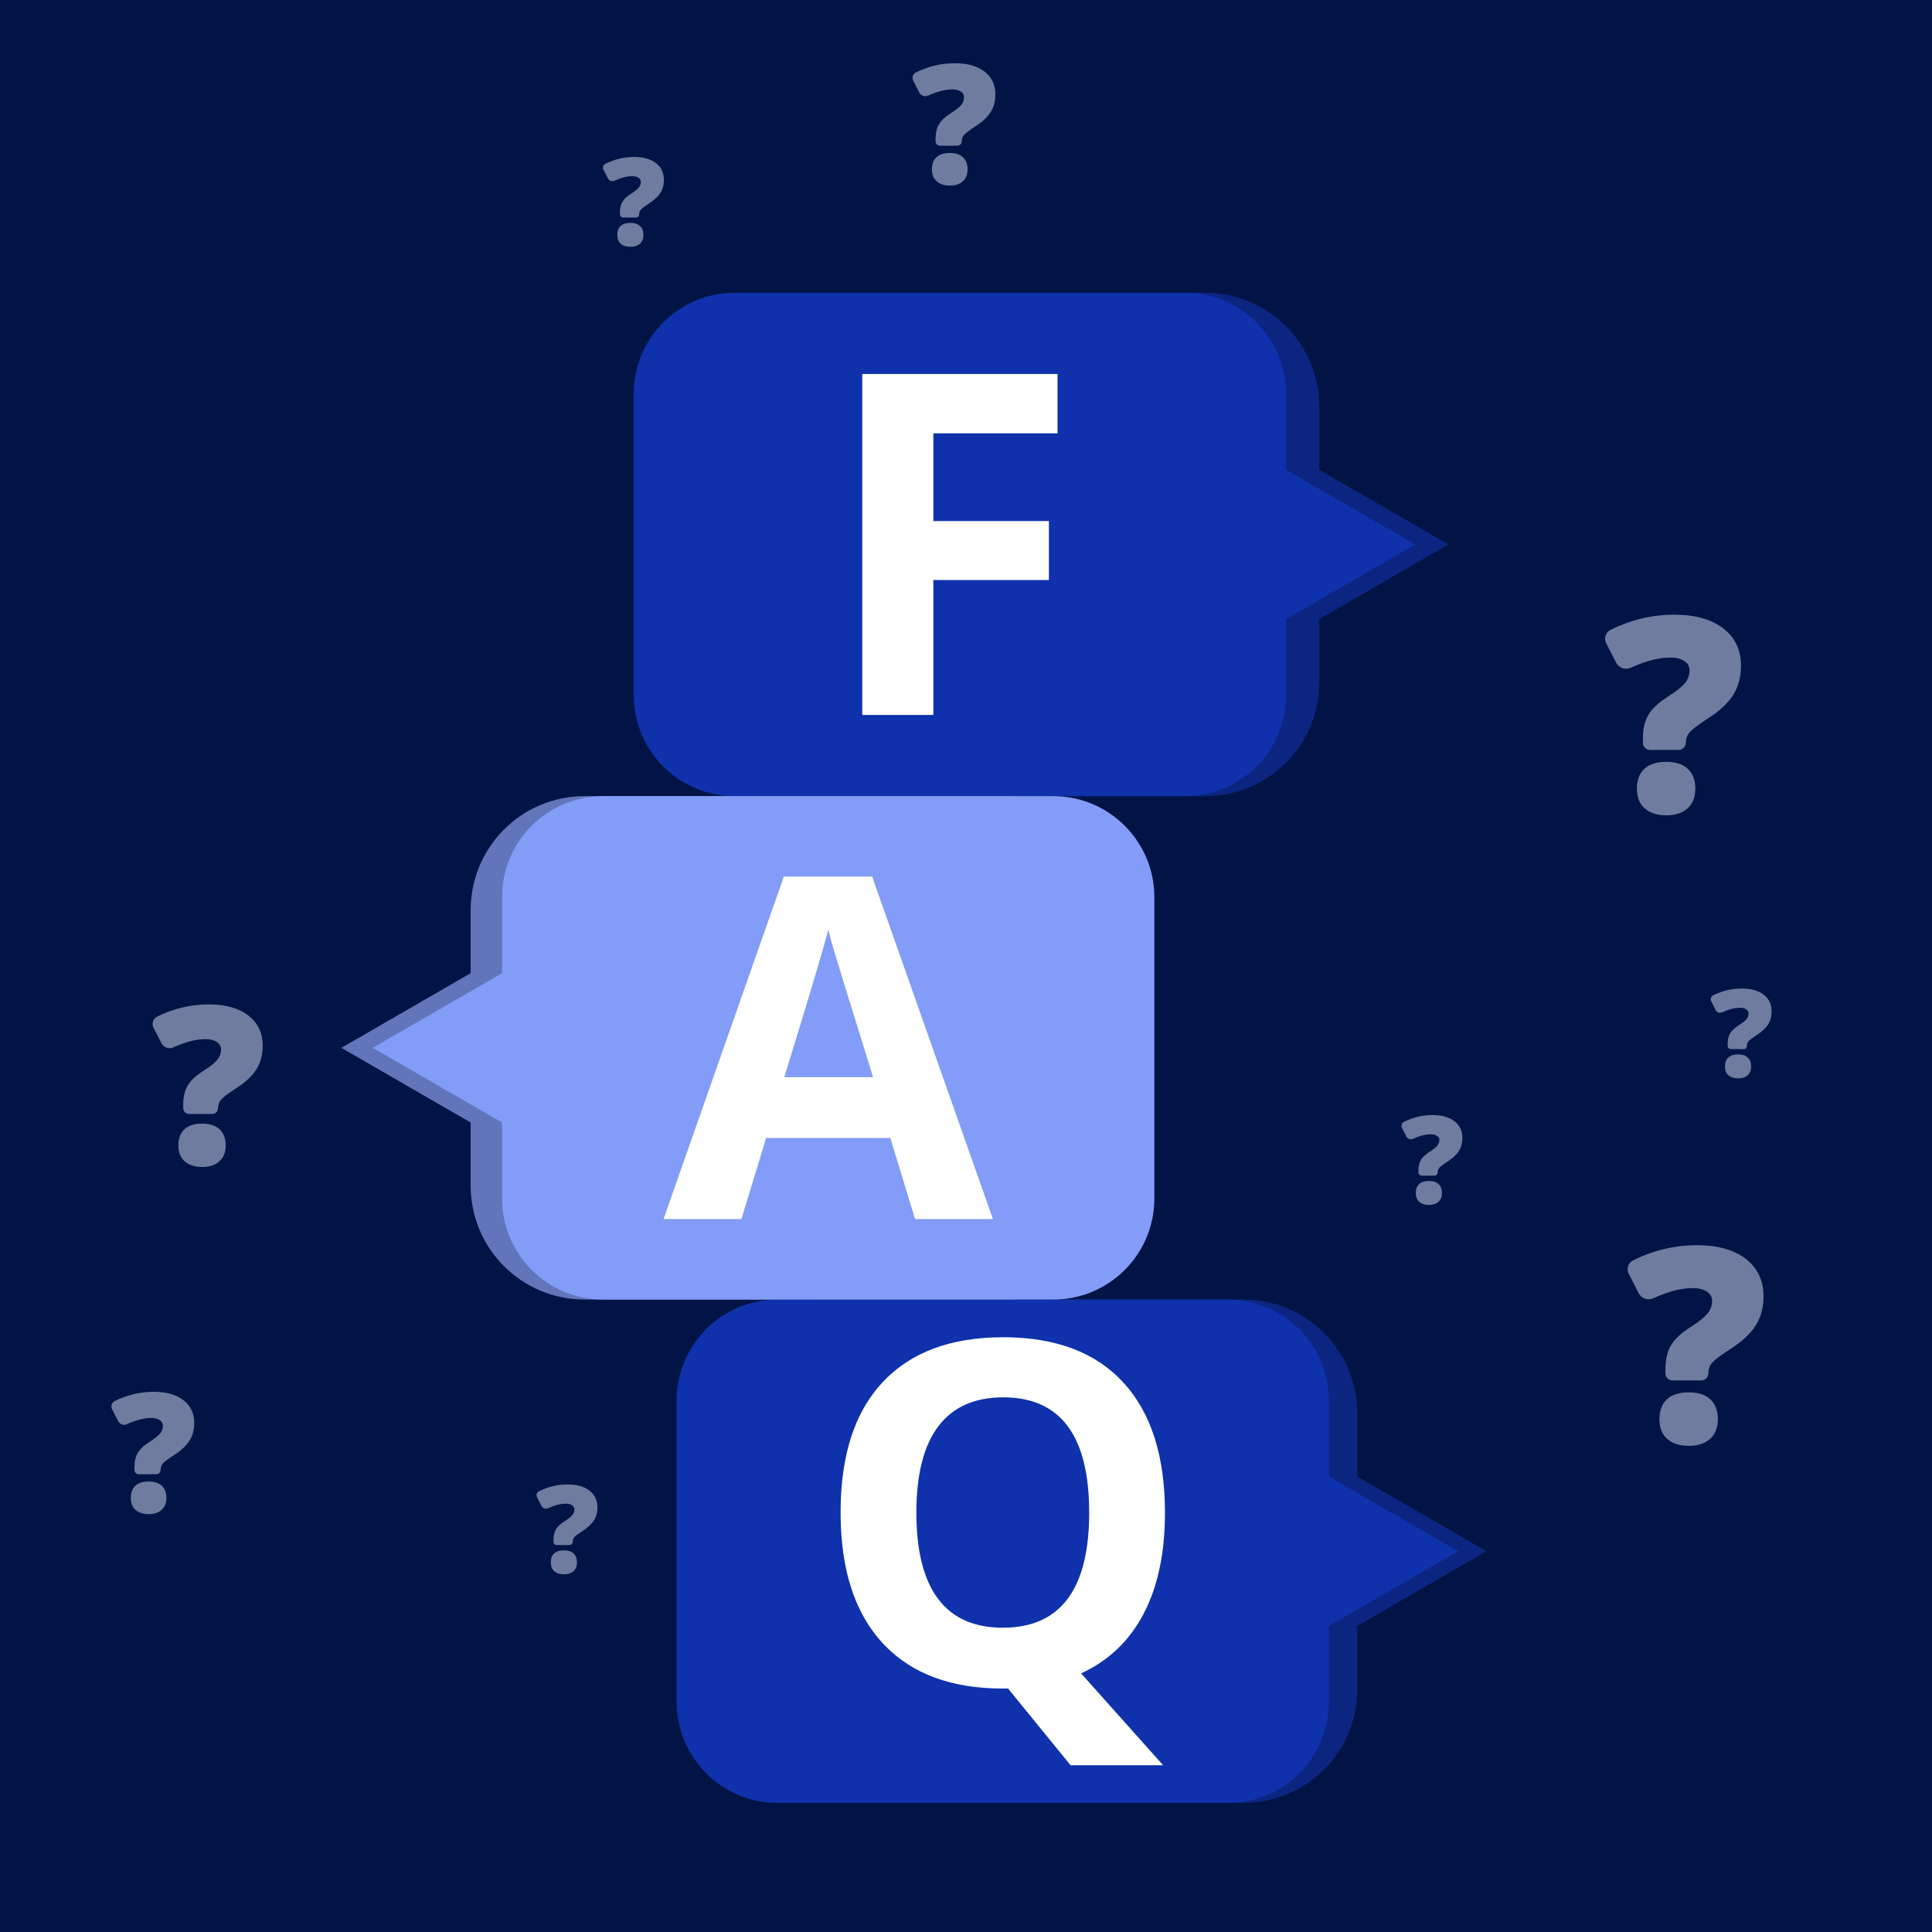
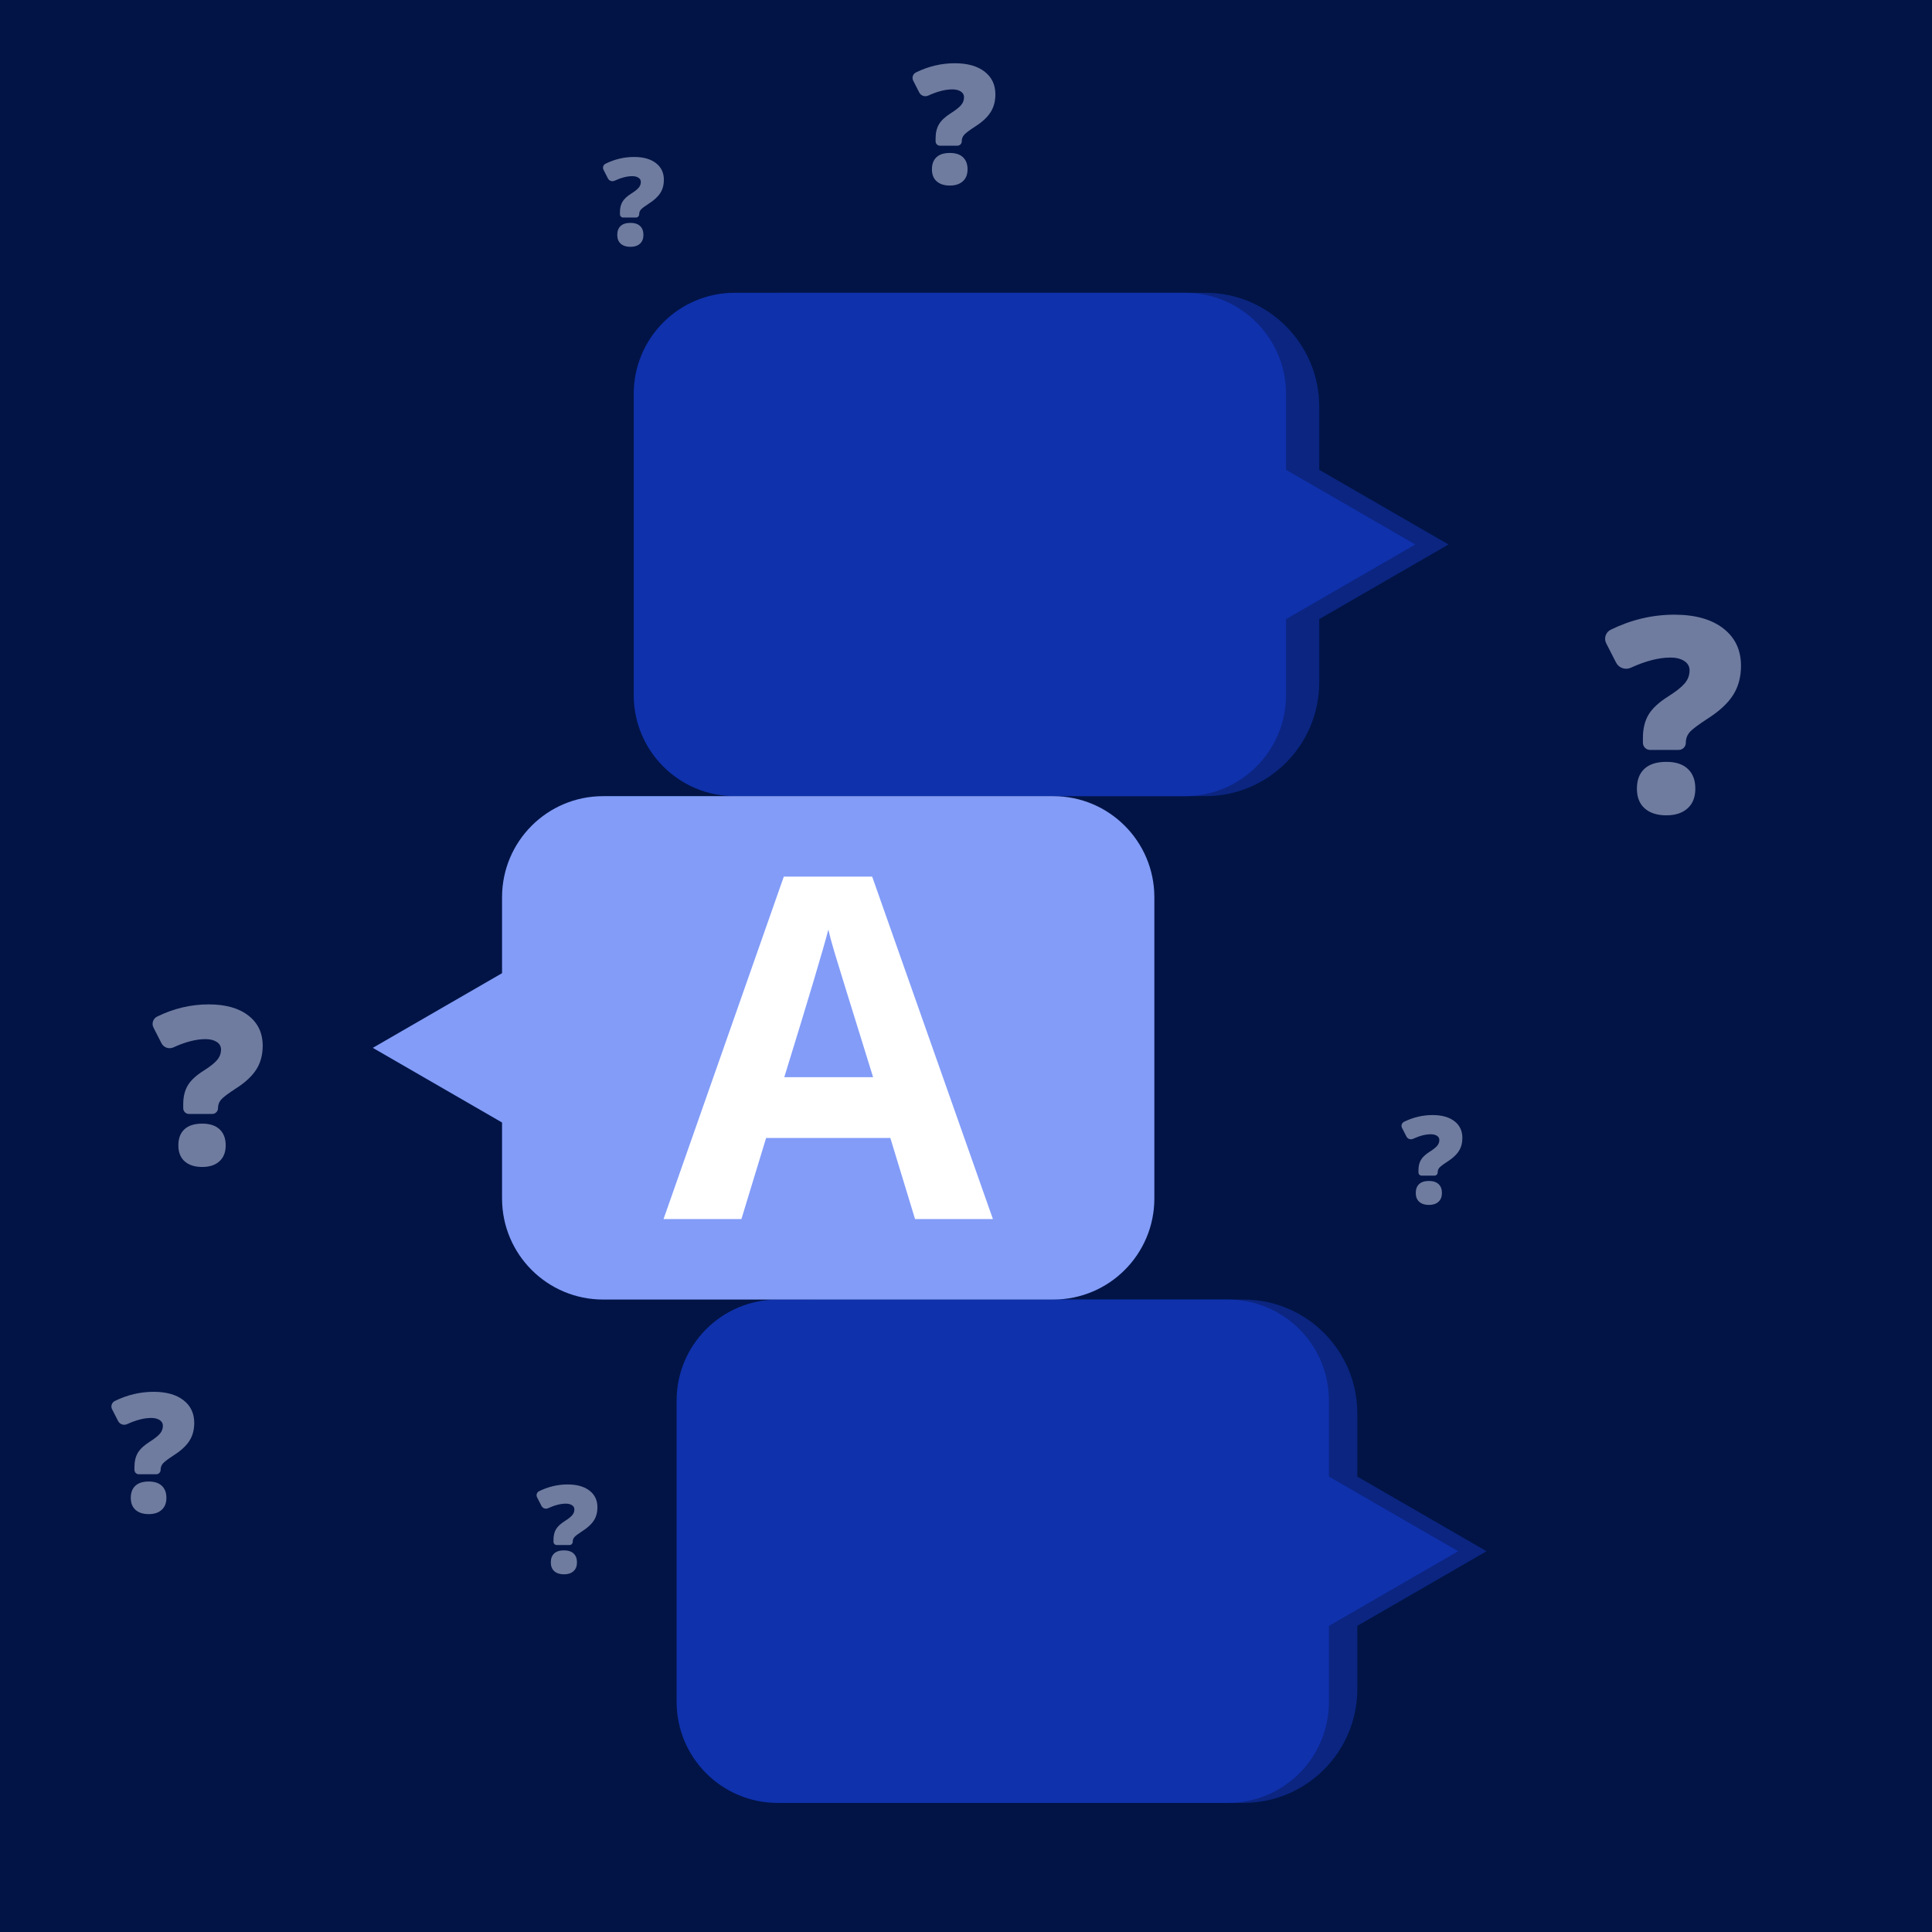
<svg xmlns="http://www.w3.org/2000/svg" width="412" height="412" viewBox="0 0 412 412" fill="none">
  <rect width="412" height="412" fill="#011445" />
  <g opacity="0.5">
-     <path d="M356.679 294.378C355.839 294.378 355.158 293.697 355.158 292.857V291.814C355.158 289.865 355.555 288.22 356.349 286.877C357.143 285.536 358.553 284.228 360.578 282.956C362.186 281.942 363.342 281.028 364.047 280.213C364.752 279.397 365.105 278.463 365.105 277.409C365.105 276.569 364.727 275.905 363.973 275.416C363.218 274.926 362.236 274.681 361.025 274.681C358.552 274.681 355.735 275.405 352.573 276.852C351.403 277.387 350.019 276.905 349.433 275.758L347.327 271.635C346.785 270.573 347.221 269.276 348.291 268.75C352.649 266.61 357.173 265.539 361.863 265.539C366.292 265.539 369.767 266.514 372.29 268.462C374.812 270.41 376.073 273.065 376.073 276.424C376.073 278.831 375.511 280.913 374.39 282.672C373.269 284.432 371.477 286.098 369.014 287.667C366.929 289.02 365.623 290.01 365.097 290.635C364.571 291.262 364.308 292.003 364.308 292.857C364.308 293.697 363.627 294.378 362.788 294.378H356.679ZM353.876 302.639C353.876 300.813 354.408 299.404 355.471 298.412C356.534 297.419 358.099 296.923 360.165 296.923C362.152 296.923 363.677 297.424 364.74 298.426C365.802 299.429 366.335 300.833 366.335 302.639C366.335 304.446 365.783 305.845 364.68 306.838C363.578 307.83 362.073 308.327 360.165 308.327C358.198 308.327 356.658 307.835 355.545 306.853C354.433 305.871 353.876 304.466 353.876 302.639Z" fill="#DEE4FC" />
    <path d="M351.874 159.921C351.034 159.921 350.354 159.24 350.354 158.4V157.357C350.354 155.408 350.75 153.763 351.544 152.42C352.338 151.079 353.748 149.771 355.774 148.499C357.382 147.485 358.538 146.571 359.243 145.755C359.948 144.94 360.3 144.006 360.3 142.952C360.3 142.112 359.923 141.448 359.169 140.958C358.413 140.469 357.431 140.224 356.22 140.224C353.747 140.224 350.93 140.948 347.768 142.395C346.598 142.93 345.214 142.448 344.629 141.301L342.522 137.178C341.98 136.116 342.416 134.819 343.486 134.293C347.844 132.153 352.368 131.082 357.059 131.082C361.487 131.082 364.962 132.057 367.485 134.005C370.007 135.953 371.268 138.608 371.268 141.967C371.268 144.374 370.707 146.456 369.585 148.215C368.464 149.975 366.672 151.641 364.21 153.21C362.124 154.563 360.818 155.553 360.292 156.178C359.766 156.805 359.503 157.546 359.503 158.4C359.503 159.24 358.823 159.921 357.983 159.921H351.874ZM349.072 168.182C349.072 166.356 349.603 164.947 350.666 163.954C351.729 162.962 353.294 162.466 355.361 162.466C357.348 162.466 358.873 162.967 359.935 163.969C360.998 164.972 361.53 166.376 361.53 168.182C361.53 169.989 360.978 171.388 359.876 172.381C358.773 173.373 357.268 173.869 355.361 173.869C353.393 173.869 351.853 173.377 350.741 172.396C349.628 171.414 349.072 170.009 349.072 168.182Z" fill="#DEE4FC" />
    <path d="M40.306 237.554C39.625 237.554 39.074 237.002 39.074 236.322V235.476C39.074 233.898 39.395 232.564 40.039 231.477C40.682 230.39 41.824 229.33 43.465 228.299C44.769 227.478 45.705 226.737 46.276 226.076C46.848 225.416 47.133 224.659 47.133 223.804C47.133 223.124 46.828 222.586 46.216 222.189C45.604 221.793 44.808 221.594 43.828 221.594C41.824 221.594 39.541 222.18 36.979 223.353C36.031 223.787 34.909 223.396 34.435 222.467L32.728 219.126C32.289 218.266 32.642 217.214 33.509 216.789C37.04 215.054 40.706 214.186 44.507 214.187C48.095 214.187 50.911 214.976 52.955 216.555C54.998 218.134 56.02 220.284 56.02 223.007C56.02 224.957 55.565 226.644 54.657 228.07C53.748 229.495 52.296 230.845 50.301 232.117C48.611 233.213 47.553 234.015 47.127 234.522C46.7 235.03 46.487 235.63 46.487 236.322C46.487 237.003 45.936 237.554 45.255 237.554L40.306 237.554ZM38.035 244.248C38.035 242.769 38.465 241.627 39.327 240.823C40.188 240.018 41.457 239.616 43.131 239.616C44.741 239.616 45.977 240.023 46.838 240.835C47.699 241.647 48.13 242.785 48.13 244.248C48.13 245.712 47.682 246.846 46.789 247.65C45.896 248.454 44.677 248.857 43.131 248.857C41.537 248.857 40.289 248.458 39.388 247.663C38.486 246.867 38.035 245.728 38.035 244.248Z" fill="#DEE4FC" />
    <path d="M29.6 314.384C29.088 314.384 28.673 313.969 28.673 313.457V312.821C28.673 311.633 28.915 310.63 29.399 309.812C29.883 308.994 30.743 308.197 31.977 307.422C32.957 306.804 33.662 306.247 34.092 305.75C34.521 305.253 34.736 304.683 34.736 304.041C34.736 303.529 34.506 303.124 34.046 302.826C33.586 302.527 32.987 302.378 32.249 302.378C30.742 302.378 29.025 302.819 27.098 303.701C26.384 304.027 25.541 303.733 25.184 303.035L23.9 300.521C23.57 299.874 23.835 299.083 24.488 298.763C27.144 297.458 29.901 296.806 32.76 296.806C35.46 296.806 37.578 297.4 39.115 298.587C40.653 299.775 41.422 301.393 41.422 303.441C41.422 304.907 41.079 306.176 40.396 307.249C39.712 308.322 38.62 309.337 37.119 310.294C35.848 311.118 35.052 311.721 34.731 312.103C34.411 312.485 34.251 312.936 34.251 313.457C34.251 313.969 33.836 314.384 33.324 314.384H29.6ZM27.892 319.419C27.892 318.306 28.216 317.447 28.864 316.842C29.512 316.238 30.466 315.935 31.725 315.935C32.936 315.935 33.866 316.241 34.514 316.852C35.161 317.463 35.486 318.319 35.486 319.419C35.486 320.521 35.149 321.374 34.477 321.978C33.805 322.584 32.888 322.886 31.725 322.886C30.526 322.886 29.587 322.586 28.909 321.988C28.231 321.389 27.892 320.533 27.892 319.419Z" fill="#DEE4FC" />
    <path d="M200.444 31.068C199.932 31.068 199.517 30.652 199.517 30.14V29.504C199.517 28.317 199.759 27.314 200.243 26.496C200.727 25.678 201.586 24.881 202.821 24.105C203.801 23.488 204.506 22.93 204.936 22.433C205.365 21.936 205.58 21.367 205.58 20.724C205.58 20.212 205.35 19.808 204.89 19.509C204.43 19.211 203.831 19.061 203.093 19.061C201.586 19.061 199.869 19.503 197.941 20.385C197.228 20.711 196.385 20.417 196.028 19.718L194.744 17.205C194.413 16.558 194.679 15.767 195.331 15.447C197.988 14.142 200.745 13.489 203.604 13.489C206.303 13.489 208.422 14.083 209.959 15.271C211.496 16.458 212.265 18.076 212.265 20.124C212.265 21.591 211.923 22.86 211.239 23.933C210.556 25.005 209.464 26.02 207.963 26.977C206.692 27.802 205.896 28.405 205.575 28.786C205.254 29.168 205.094 29.62 205.094 30.14C205.094 30.652 204.679 31.068 204.167 31.068H200.444ZM198.736 36.103C198.736 34.99 199.06 34.131 199.708 33.526C200.356 32.921 201.31 32.619 202.569 32.619C203.78 32.619 204.71 32.924 205.358 33.535C206.005 34.146 206.33 35.002 206.33 36.103C206.33 37.204 205.993 38.057 205.321 38.662C204.649 39.267 203.732 39.569 202.569 39.569C201.37 39.569 200.431 39.27 199.753 38.672C199.075 38.073 198.736 37.217 198.736 36.103Z" fill="#DEE4FC" />
    <path d="M303.168 250.703C302.792 250.703 302.487 250.398 302.487 250.022V249.554C302.487 248.682 302.665 247.945 303.02 247.344C303.376 246.743 304.007 246.157 304.914 245.587C305.634 245.133 306.152 244.724 306.468 244.359C306.784 243.994 306.941 243.575 306.941 243.103C306.941 242.727 306.772 242.43 306.435 242.21C306.096 241.991 305.656 241.881 305.114 241.881C304.007 241.881 302.745 242.206 301.329 242.854C300.805 243.093 300.185 242.877 299.923 242.364L298.98 240.517C298.737 240.042 298.932 239.461 299.411 239.225C301.363 238.267 303.389 237.787 305.49 237.787C307.473 237.787 309.029 238.224 310.159 239.096C311.289 239.969 311.853 241.158 311.853 242.662C311.853 243.74 311.602 244.672 311.1 245.46C310.597 246.249 309.795 246.995 308.692 247.698C307.758 248.303 307.173 248.747 306.938 249.027C306.702 249.307 306.584 249.639 306.584 250.022C306.584 250.398 306.279 250.703 305.903 250.703H303.168ZM301.913 254.403C301.913 253.585 302.151 252.954 302.627 252.509C303.103 252.065 303.804 251.842 304.729 251.842C305.619 251.842 306.302 252.067 306.778 252.516C307.254 252.965 307.492 253.594 307.492 254.402C307.492 255.212 307.245 255.838 306.751 256.283C306.258 256.727 305.584 256.95 304.729 256.95C303.848 256.95 303.158 256.729 302.66 256.29C302.162 255.85 301.913 255.221 301.913 254.403Z" fill="#DEE4FC" />
    <path d="M118.715 329.477C118.339 329.477 118.034 329.172 118.034 328.796V328.329C118.034 327.456 118.211 326.719 118.567 326.118C118.923 325.517 119.554 324.932 120.461 324.362C121.181 323.908 121.699 323.498 122.015 323.133C122.331 322.768 122.488 322.35 122.488 321.877C122.488 321.502 122.319 321.204 121.981 320.985C121.643 320.766 121.203 320.656 120.661 320.656C119.554 320.656 118.292 320.98 116.876 321.628C116.352 321.868 115.732 321.652 115.47 321.138L114.526 319.292C114.283 318.816 114.479 318.235 114.958 318C116.91 317.041 118.936 316.562 121.036 316.562C123.02 316.562 124.576 316.998 125.706 317.871C126.835 318.743 127.4 319.932 127.4 321.437C127.4 322.514 127.149 323.447 126.647 324.235C126.144 325.023 125.342 325.769 124.239 326.472C123.305 327.078 122.72 327.521 122.485 327.801C122.249 328.082 122.131 328.414 122.131 328.796C122.131 329.172 121.826 329.477 121.45 329.477H118.715ZM117.46 333.177C117.46 332.359 117.698 331.728 118.174 331.284C118.65 330.839 119.351 330.617 120.276 330.617C121.166 330.617 121.849 330.841 122.325 331.29C122.801 331.739 123.039 332.368 123.039 333.177C123.039 333.986 122.792 334.613 122.298 335.057C121.805 335.502 121.131 335.724 120.276 335.724C119.395 335.724 118.705 335.504 118.207 335.064C117.709 334.624 117.46 333.995 117.46 333.177Z" fill="#DEE4FC" />
-     <path d="M369.105 223.718C368.729 223.718 368.424 223.413 368.424 223.037V222.57C368.424 221.697 368.602 220.96 368.958 220.359C369.313 219.758 369.945 219.173 370.852 218.603C371.572 218.149 372.09 217.739 372.405 217.374C372.721 217.009 372.879 216.591 372.879 216.119C372.879 215.743 372.71 215.445 372.372 215.226C372.034 215.007 371.594 214.897 371.052 214.897C369.944 214.897 368.682 215.221 367.267 215.869C366.743 216.109 366.123 215.893 365.86 215.38L364.917 213.533C364.674 213.057 364.869 212.476 365.349 212.241C367.3 211.282 369.326 210.803 371.427 210.803C373.41 210.803 374.967 211.239 376.097 212.112C377.226 212.984 377.791 214.173 377.791 215.678C377.791 216.755 377.539 217.688 377.037 218.476C376.535 219.264 375.732 220.01 374.629 220.713C373.695 221.319 373.111 221.762 372.875 222.042C372.639 222.323 372.522 222.655 372.522 223.037C372.522 223.413 372.217 223.718 371.841 223.718H369.105ZM367.85 227.418C367.85 226.6 368.088 225.969 368.564 225.525C369.04 225.08 369.741 224.858 370.667 224.858C371.557 224.858 372.24 225.083 372.715 225.531C373.191 225.98 373.43 226.609 373.43 227.418C373.43 228.227 373.183 228.854 372.689 229.298C372.195 229.743 371.521 229.965 370.667 229.965C369.785 229.965 369.096 229.745 368.598 229.305C368.099 228.866 367.85 228.236 367.85 227.418Z" fill="#DEE4FC" />
    <path d="M132.887 46.389C132.51 46.389 132.206 46.084 132.206 45.708V45.241C132.206 44.368 132.383 43.631 132.739 43.03C133.095 42.429 133.726 41.844 134.633 41.274C135.353 40.82 135.871 40.41 136.187 40.045C136.502 39.68 136.66 39.262 136.66 38.79C136.66 38.414 136.491 38.116 136.153 37.897C135.815 37.678 135.375 37.568 134.833 37.568C133.725 37.568 132.464 37.892 131.048 38.54C130.524 38.78 129.904 38.564 129.642 38.05L128.698 36.204C128.455 35.728 128.651 35.147 129.13 34.912C131.082 33.953 133.108 33.474 135.208 33.474C137.192 33.474 138.748 33.91 139.878 34.783C141.007 35.655 141.572 36.844 141.572 38.349C141.572 39.426 141.321 40.359 140.818 41.147C140.316 41.935 139.514 42.681 138.411 43.384C137.477 43.99 136.892 44.433 136.656 44.713C136.421 44.994 136.303 45.326 136.303 45.708C136.303 46.084 135.998 46.389 135.622 46.389H132.887ZM131.631 50.089C131.631 49.271 131.869 48.64 132.346 48.196C132.822 47.751 133.523 47.529 134.448 47.529C135.338 47.529 136.021 47.754 136.497 48.202C136.973 48.651 137.211 49.28 137.211 50.089C137.211 50.898 136.964 51.525 136.47 51.969C135.976 52.414 135.302 52.636 134.448 52.636C133.567 52.636 132.877 52.416 132.379 51.976C131.881 51.537 131.631 50.907 131.631 50.089Z" fill="#DEE4FC" />
  </g>
  <path d="M308.894 116.108L281.331 100.186V86.727C281.331 73.311 270.461 62.435 257.052 62.435H166.505C153.097 62.435 142.227 73.311 142.227 86.727V145.49C142.227 158.906 153.097 169.781 166.505 169.781H257.052C270.461 169.781 281.331 158.905 281.331 145.49V132.03L308.894 116.108Z" fill="#0B2581" />
  <path d="M317.011 330.8L289.448 314.878V301.418C289.448 288.002 278.578 277.127 265.169 277.127H174.623C161.214 277.127 150.344 288.003 150.344 301.418V360.181C150.344 373.597 161.214 384.473 174.623 384.473H265.169C278.578 384.473 289.448 373.597 289.448 360.181V346.722L317.011 330.8Z" fill="#0B2581" />
-   <path d="M72.805 223.454L100.368 207.532V194.073C100.368 180.657 111.238 169.781 124.647 169.781H215.193C228.602 169.781 239.472 180.657 239.472 194.073V252.836C239.472 266.251 228.602 277.127 215.193 277.127H124.647C111.238 277.127 100.368 266.251 100.368 252.836V239.376L72.805 223.454Z" fill="#6275BA" />
  <path d="M252.704 169.781H156.681C144.785 169.781 135.141 160.132 135.141 148.229V83.987C135.141 72.085 144.785 62.435 156.681 62.435H252.704C264.601 62.435 274.245 72.085 274.245 83.987V148.229C274.245 160.132 264.601 169.781 252.704 169.781Z" fill="#0F31AC" />
  <path d="M301.816 116.109L260.398 140.034V92.185L301.816 116.109Z" fill="#0F31AC" />
  <path d="M261.852 384.473H165.83C153.933 384.473 144.289 374.823 144.289 362.921V298.679C144.289 286.776 153.933 277.127 165.83 277.127H261.852C273.749 277.127 283.393 286.776 283.393 298.679V362.921C283.393 374.823 273.749 384.473 261.852 384.473Z" fill="#0F31AC" />
  <path d="M310.957 330.8L269.539 354.724V306.875L310.957 330.8Z" fill="#0F31AC" />
  <path d="M128.603 277.128H224.626C236.522 277.128 246.167 267.479 246.167 255.576V191.334C246.167 179.431 236.522 169.782 224.626 169.782H128.603C116.707 169.782 107.062 179.431 107.062 191.334V255.576C107.062 267.479 116.707 277.128 128.603 277.128Z" fill="#829CF8" />
  <path d="M79.5 223.454L120.918 247.379V199.529L79.5 223.454Z" fill="#829CF8" />
-   <path d="M199.04 152.465H183.875V79.752H225.517V92.408H199.04V111.117H223.678V123.694H199.04V152.465H199.04Z" fill="white" />
-   <path d="M185.992 186.94H167.147L151.47 231.581L144.562 251.251L144.543 251.302L141.5 259.968H158.106L163.374 242.674H189.865L195.134 259.968H211.74L185.992 186.94ZM167.251 229.704C172.419 212.965 175.551 202.475 176.645 198.232C176.909 199.426 177.348 201.05 177.962 203.105C178.574 205.161 181.316 214.026 186.187 229.704L167.251 229.704Z" fill="white" />
-   <path d="M230.54 356.847C231.26 356.517 231.96 356.163 232.637 355.785C237.475 353.094 241.223 349.208 243.881 344.129C246.913 338.339 248.429 331.162 248.429 322.601C248.429 310.522 245.472 301.263 239.558 294.825C233.644 288.387 225.106 285.168 213.942 285.168C202.778 285.168 194.206 288.363 188.227 294.751C187.542 295.483 186.896 296.252 186.29 297.059C181.601 303.296 179.258 311.777 179.258 322.501C179.258 330.871 180.681 337.893 183.528 343.568C183.638 343.788 183.749 344.004 183.864 344.22C185.072 346.497 186.518 348.549 188.203 350.376C188.346 350.532 188.492 350.687 188.64 350.839C194.579 357.001 202.978 360.082 213.834 360.082H214.977L216.725 362.229L228.292 376.433H248.031L233.073 359.684L230.54 356.847ZM221.891 345.584C219.591 346.602 216.908 347.112 213.843 347.112C207.717 347.112 203.113 345.054 200.034 340.94C196.955 336.825 195.416 330.702 195.416 322.571C195.416 314.441 196.972 308.311 200.085 304.179C203.196 300.047 207.816 297.982 213.942 297.982C226.159 297.982 232.269 306.179 232.269 322.571C232.269 332.348 230.075 339.204 225.688 343.138C224.566 344.145 223.3 344.96 221.891 345.584Z" fill="white" />
+   <path d="M185.992 186.94H167.147L151.47 231.581L144.562 251.251L144.543 251.302L141.5 259.968H158.106L163.374 242.674H189.865L195.134 259.968H211.74ZM167.251 229.704C172.419 212.965 175.551 202.475 176.645 198.232C176.909 199.426 177.348 201.05 177.962 203.105C178.574 205.161 181.316 214.026 186.187 229.704L167.251 229.704Z" fill="white" />
</svg>